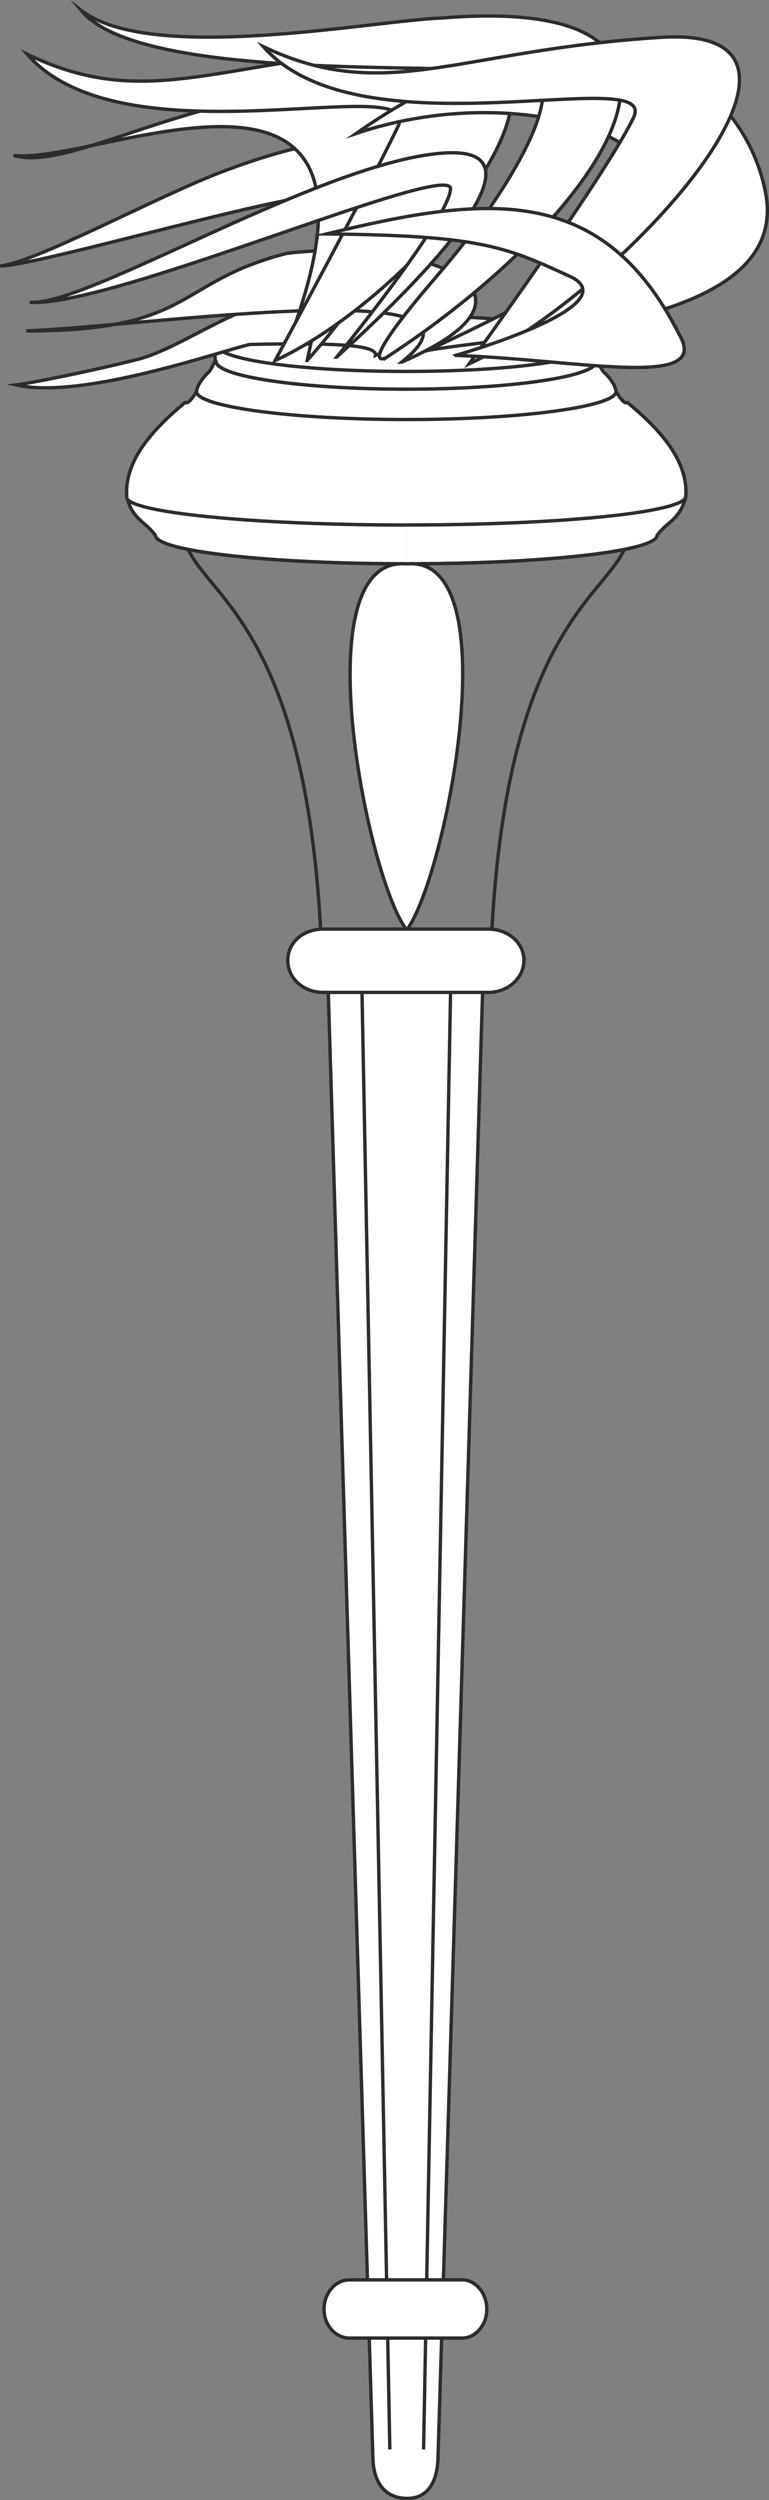
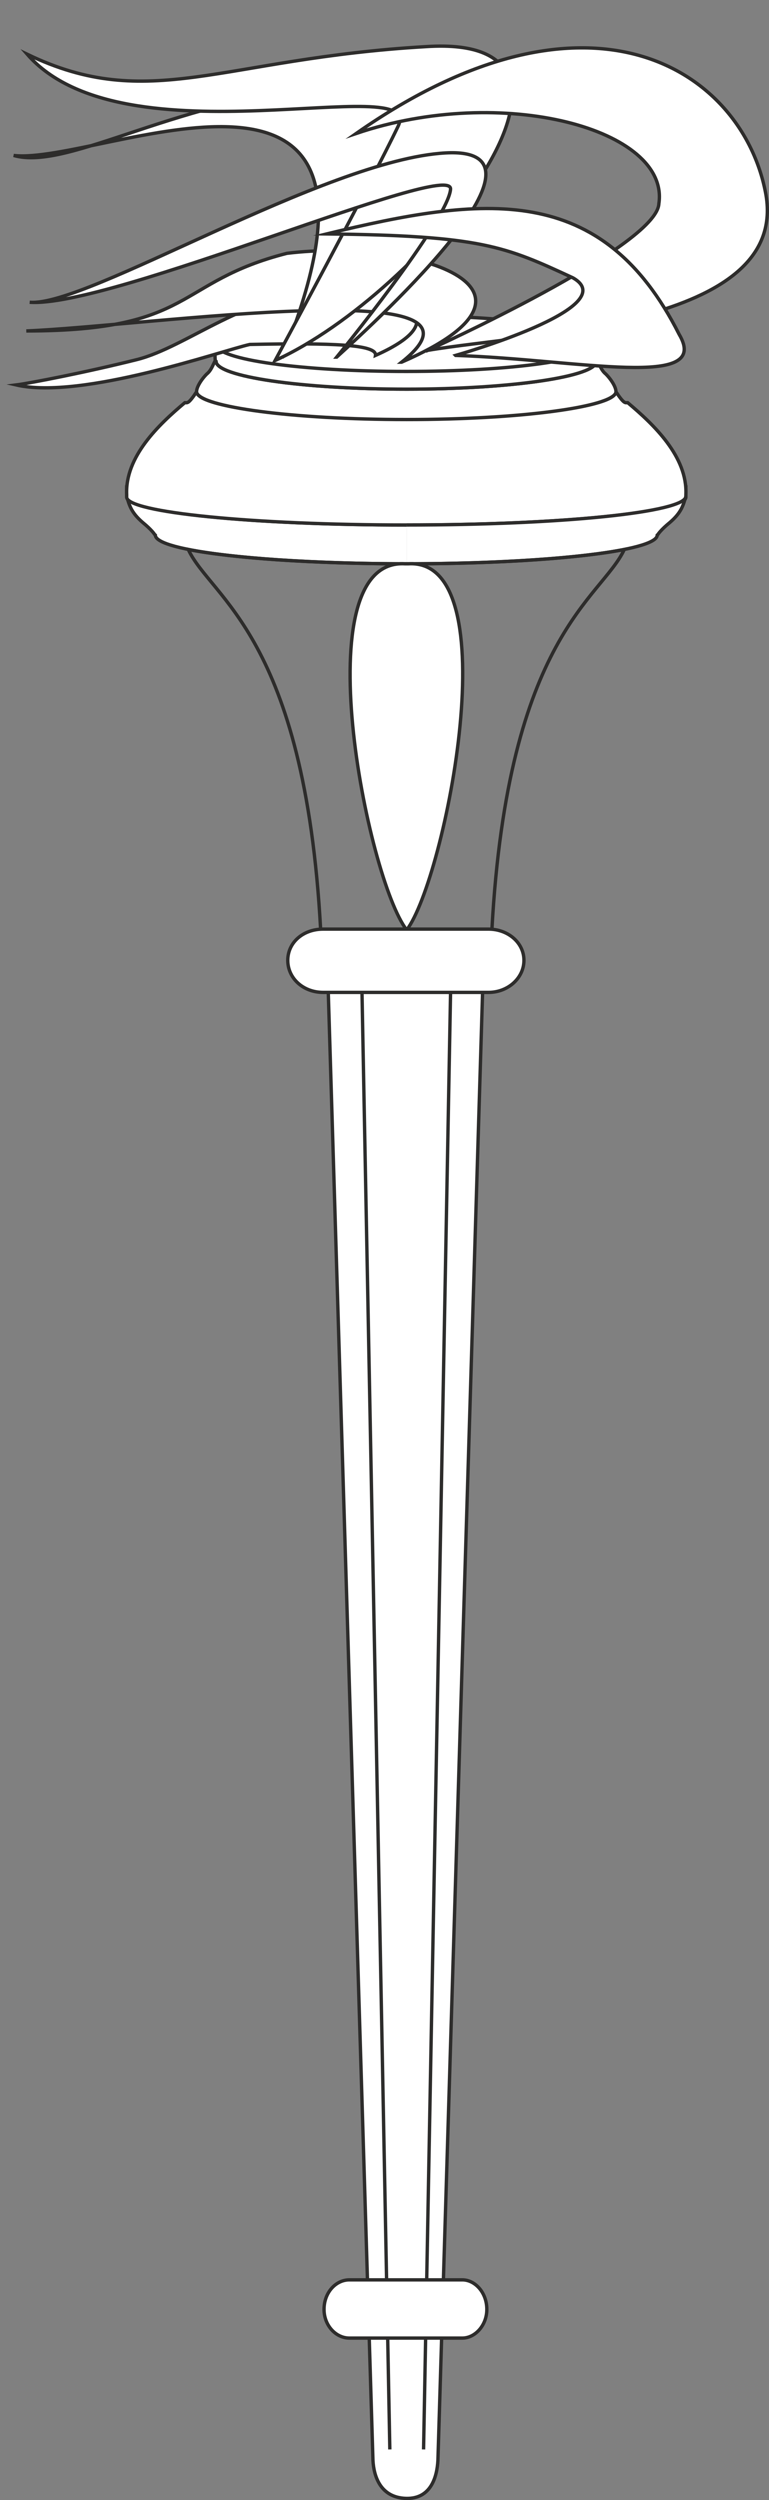
<svg xmlns="http://www.w3.org/2000/svg" height="284.476" viewBox="0 0 65.646 213.357" width="87.528">
  <rect x="0" y="0" width="65.646" height="213.357" fill="#808080" stroke="none" />
-   <path style="fill:#fff;stroke:#2d2c2b;stroke-width:.288;stroke-miterlimit:10.433" d="M295.262 400.28h6.552l-3.816 125.353c-.072 1.368-.576 3.312-2.736 3.24-2.16-.072-2.736-1.872-2.808-3.24l-3.816-125.352h6.624zm.072-52.847c8.928 0 16.2-1.08 16.2-2.376 0-1.368-7.272-2.448-16.2-2.448-9 0-16.272 1.08-16.272 2.448 0 1.296 7.272 2.376 16.272 2.376z" transform="translate(-260.616 -315.662)" />
+   <path style="fill:#fff;stroke:#2d2c2b;stroke-width:.288;stroke-miterlimit:10.433" d="M295.262 400.28h6.552l-3.816 125.353c-.072 1.368-.576 3.312-2.736 3.24-2.16-.072-2.736-1.872-2.808-3.24l-3.816-125.352h6.624zm.072-52.847c8.928 0 16.2-1.08 16.2-2.376 0-1.368-7.272-2.448-16.2-2.448-9 0-16.272 1.08-16.272 2.448 0 1.296 7.272 2.376 16.272 2.376" transform="translate(-260.616 -315.662)" />
  <path style="fill:#fff" d="M295.334 363.777c-11.88 0-21.456-1.08-21.456-2.448l-.072-.072s-.216-.36-1.008-1.008c-1.008-.864-1.152-1.512-1.368-2.232 0 1.368 10.728 2.448 23.904 2.448z" transform="translate(-260.616 -315.662)" />
  <path style="fill:none;stroke:#2d2c2b;stroke-width:.288;stroke-miterlimit:10.433" d="M295.334 363.777c-11.88 0-21.456-1.08-21.456-2.448l-.072-.072s-.216-.36-1.008-1.008c-1.008-.864-1.152-1.512-1.368-2.232 0 1.368 10.728 2.448 23.904 2.448" transform="translate(-260.616 -315.662)" />
  <path style="fill:#fff;stroke:#2d2c2b;stroke-width:.288;stroke-miterlimit:10.433" d="M295.334 360.465c13.104 0 23.832-1.08 23.832-2.376v-.216c.144-3.24-2.736-5.976-4.968-7.848-.216 0-.288.144-1.008-.936 0 1.296-8.064 2.304-17.856 2.304-9.864 0-17.928-1.008-17.928-2.304-.72 1.08-.792.936-1.008.936-2.232 1.872-5.112 4.608-4.968 7.848v.216c0 1.296 10.728 2.376 23.904 2.376z" transform="translate(-260.616 -315.662)" />
  <path style="fill:#fff;stroke:#2d2c2b;stroke-width:.288;stroke-miterlimit:10.433" d="M295.334 348.873c8.928 0 16.2-1.08 16.2-2.376l.072-.072c.216.432.36.864.72 1.152.504.504.936 1.224.864 1.584-.36 1.224-8.064 2.304-17.856 2.304-9.864 0-17.568-1.08-17.928-2.304-.072-.36.36-1.08.864-1.584.36-.288.504-.72.72-1.152l.072.072c0 1.296 7.272 2.376 16.272 2.376z" transform="translate(-260.616 -315.662)" />
  <path style="fill:#fff;stroke:#2d2c2b;stroke-width:.288;stroke-miterlimit:10.433" d="M295.334 347.36c8.928 0 16.2-1.007 16.2-2.303.144.504.072 1.368.072 1.368l-.072.072c0 1.296-7.272 2.376-16.2 2.376-9 0-16.272-1.08-16.272-2.376l-.072-.072s-.072-.864.072-1.368c0 1.296 7.272 2.304 16.272 2.304z" transform="translate(-260.616 -315.662)" />
  <path style="fill:#fff" d="M295.334 363.777c11.808 0 21.384-1.08 21.384-2.448l.072-.072s.216-.36 1.008-1.008c1.008-.864 1.152-1.512 1.368-2.232 0 1.368-10.728 2.448-23.832 2.448z" transform="translate(-260.616 -315.662)" />
  <path style="fill:none;stroke:#2d2c2b;stroke-width:.288;stroke-miterlimit:10.433" d="M295.334 363.777c11.808 0 21.384-1.08 21.384-2.448l.072-.072s.216-.36 1.008-1.008c1.008-.864 1.152-1.512 1.368-2.232 0 1.368-10.728 2.448-23.832 2.448" transform="translate(-260.616 -315.662)" />
  <path style="fill:none;stroke:#2d2c2b;stroke-width:.288;stroke-miterlimit:10.433" d="M295.334 363.777c7.92 0 14.976-.504 18.576-1.224-1.944 4.176-9.936 7.344-11.304 32.472H287.99c-1.368-25.128-9.36-28.296-11.304-32.472 3.6.72 10.656 1.224 18.648 1.224" transform="translate(-260.616 -315.662)" />
  <path style="fill:#fff;stroke:#2d2c2b;stroke-width:.288;stroke-miterlimit:10.433" d="M295.478 363.777c8.64-.504 3.168 26.856-.144 31.248-3.384-4.392-8.856-31.752-.144-31.248z" transform="translate(-260.616 -315.662)" />
  <path style="fill:#fff" d="m291.518 400.353 2.376 124.344z" transform="translate(-260.616 -315.662)" />
  <path style="fill:none;stroke:#2d2c2b;stroke-width:.288;stroke-miterlimit:10.433" d="m291.518 400.353 2.376 124.344" transform="translate(-260.616 -315.662)" />
  <path style="fill:#fff" d="m299.078 400.353-2.304 124.344z" transform="translate(-260.616 -315.662)" />
  <path style="fill:none;stroke:#2d2c2b;stroke-width:.288;stroke-miterlimit:10.433" d="m299.078 400.353-2.304 124.344" transform="translate(-260.616 -315.662)" />
  <path style="fill:#fff;stroke:#2d2c2b;stroke-width:.288;stroke-miterlimit:10.433" d="M295.262 510.225h4.824c1.08 0 2.088 1.08 2.088 2.52 0 1.368-1.008 2.448-2.088 2.448h-9.648c-1.152 0-2.16-1.08-2.16-2.448 0-1.44 1.008-2.52 2.16-2.52h4.824zm0-115.272h7.056c1.656 0 3.024 1.152 3.024 2.664 0 1.512-1.368 2.736-3.024 2.736h-14.112c-1.728 0-3.024-1.224-3.024-2.736 0-1.512 1.296-2.664 3.024-2.664h7.056zm-2.592-48.96c7.128-3.168 2.304-5.4-4.32-5.4-6.552 0-11.736 4.68-16.056 5.76s-9.144 2.016-10.296 2.16c5.616 1.296 17.64-2.952 19.944-3.456 7.056-.144 10.872 0 10.728.936z" transform="translate(-260.616 -315.662)" />
  <path style="fill:#fff;stroke:#2d2c2b;stroke-width:.288;stroke-miterlimit:10.433" d="M294.902 346.569c14.544-6.336.864-10.584-9.792-9.288-9.576 2.448-7.848 6.624-22.248 6.624 10.512-.432 41.76-5.04 32.04 2.664z" transform="translate(-260.616 -315.662)" />
-   <path style="fill:#fff;stroke:#2d2c2b;stroke-width:.288;stroke-miterlimit:10.433" d="M286.838 346.425c10.296-11.592 14.544-24.336-7.2-16.128-5.544 2.088-15.984 7.776-19.008 8.064 3.528 0 29.592-7.848 29.16-5.832-.36 2.016-2.952 13.896-2.952 13.896z" transform="translate(-260.616 -315.662)" />
  <path style="fill:#fff;stroke:#2d2c2b;stroke-width:.288;stroke-miterlimit:10.433" d="M284.966 345.56c11.016-12.887 18.72-23.543 4.824-22.607-13.896.936-23.256 7.344-28.008 5.976 7.272.864 34.848-12.888 23.184 16.632z" transform="translate(-260.616 -315.662)" />
  <path style="fill:#fff;stroke:#2d2c2b;stroke-width:.288;stroke-miterlimit:10.433" d="M284.102 346.425c12.672-5.76 30.384-27.936 12.888-26.784-17.496 1.008-23.616 5.688-34.056.648 8.28 9.504 33.912 1.296 31.68 6.12-2.304 4.824-10.512 20.016-10.512 20.016z" transform="translate(-260.616 -315.662)" />
  <path style="fill:#fff;stroke:#2d2c2b;stroke-width:.288;stroke-miterlimit:10.433" d="M289.358 346.137c3.888-3.528 19.584-18 9.288-17.424-10.296.576-30.672 13.176-35.496 12.744 6.912.504 36.144-12.24 35.928-9.648-.216 2.664-9.72 14.328-9.72 14.328z" transform="translate(-260.616 -315.662)" />
  <path style="fill:#fff;stroke:#2d2c2b;stroke-width:.288;stroke-miterlimit:10.433" d="M297.134 345.56c8.928-1.511 30.744-2.087 28.872-13.247-1.872-10.512-14.832-19.368-34.992-5.256 12.528-4.248 26.784-.36 25.848 5.976-.144 3.672-19.728 12.528-19.728 12.528z" transform="translate(-260.616 -315.662)" />
-   <path style="fill:#fff;stroke:#2d2c2b;stroke-width:.288;stroke-miterlimit:10.433" d="M293.534 346.209c18.072-11.736 31.968-31.176 4.896-29.016-5.976.216-24.912 3.96-30.888-.648 5.544 6.768 36.936 3.96 38.52 5.688 2.736.936-1.224 9-8.28 17.136-6.984 8.136-4.248 6.84-4.248 6.84z" transform="translate(-260.616 -315.662)" />
-   <path style="fill:#fff;stroke:#2d2c2b;stroke-width:.288;stroke-miterlimit:10.433" d="M300.662 346.713c12.672-5.832 33.984-28.944 16.416-27.864-17.496 1.08-23.544 5.76-33.984.792 8.28 9.432 33.84 1.296 31.608 6.048-2.304 4.824-14.04 21.024-14.04 21.024z" transform="translate(-260.616 -315.662)" />
  <path style="fill:#fff;stroke:#2d2c2b;stroke-width:.288;stroke-miterlimit:10.433" d="M299.51 345.993c10.584.36 21.888 2.952 19.08-1.8-6.624-13.104-16.704-11.808-30.096-8.568 13.248.144 15.264 1.08 21.024 3.744 4.464 2.52-10.008 6.624-10.008 6.624z" transform="translate(-260.616 -315.662)" />
</svg>